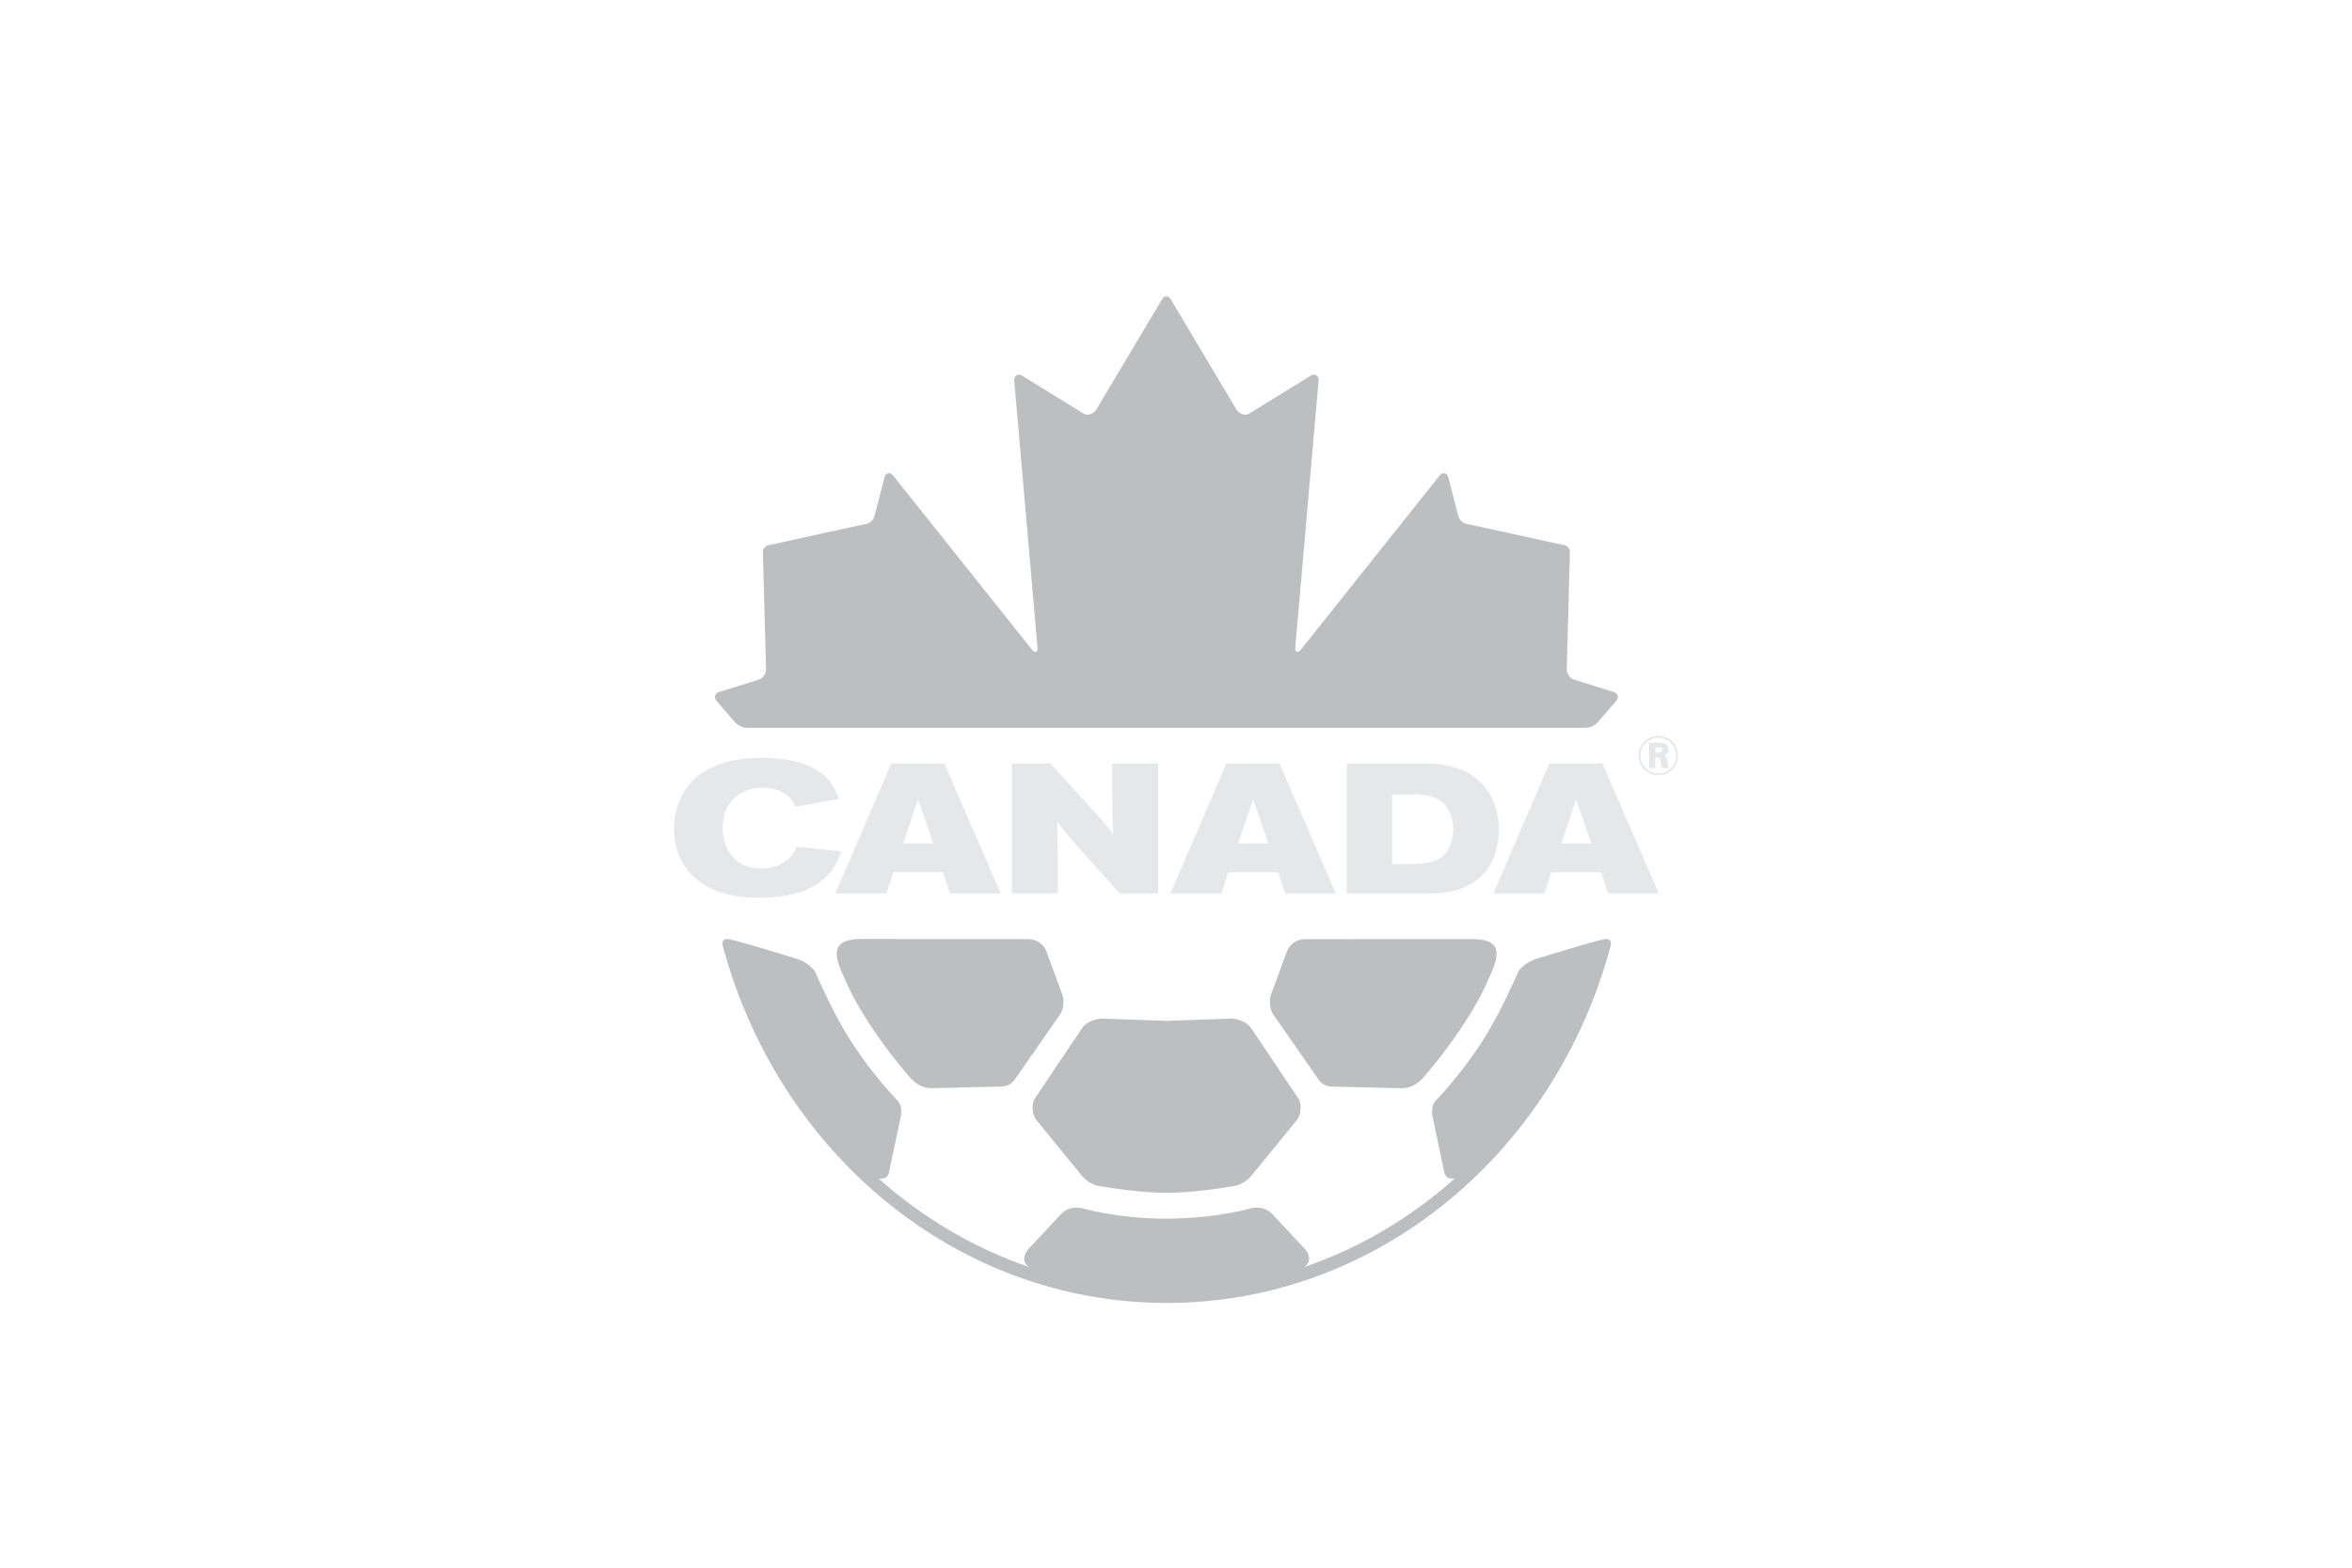
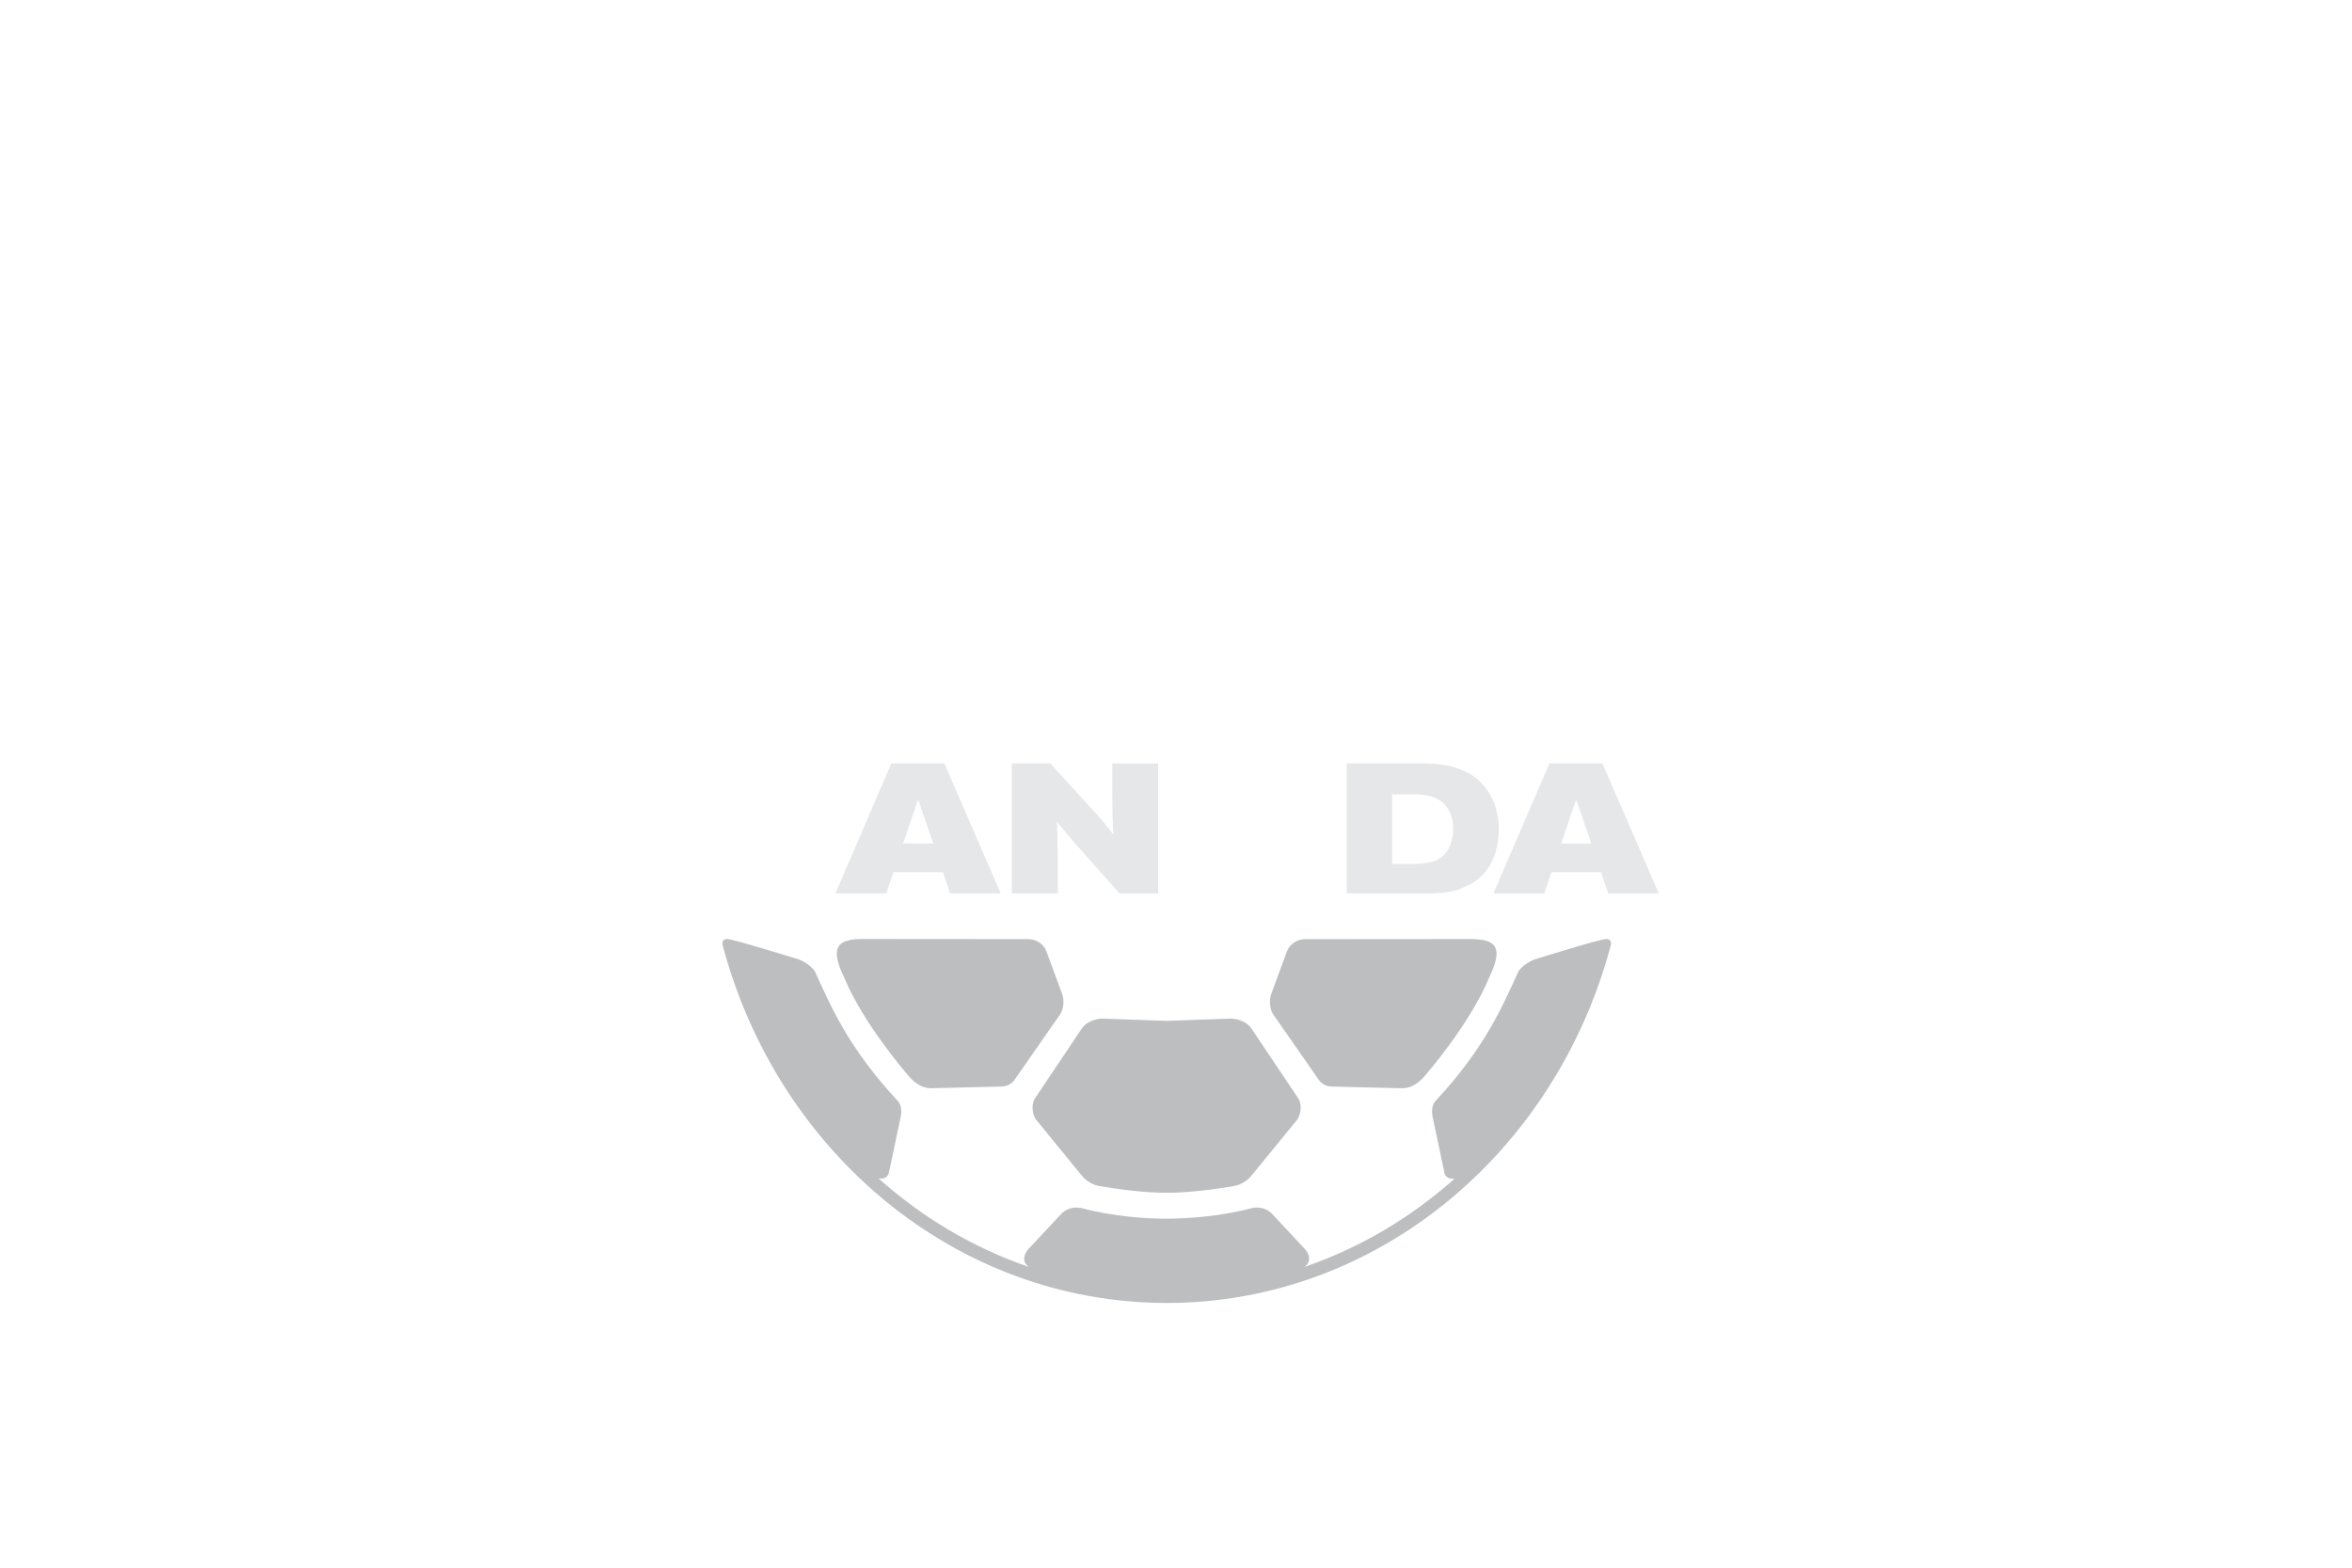
<svg xmlns="http://www.w3.org/2000/svg" id="Layer_1" data-name="Layer 1" viewBox="0 0 900 600">
  <defs>
    <style>
      .cls-1 {
        fill: #bcbec0;
      }

      .cls-2 {
        fill: #e6e7e8;
      }
    </style>
  </defs>
  <g id="g8193">
    <g>
      <g id="g8203">
-         <path id="path8205" class="cls-2" d="M276.51,317.05c0,7.54,4.43,15.36,14.65,15.36,3.88,0,7.48-1.2,10.08-3.31,2.33-1.91,3.03-3.53,3.6-5.01l16.98,1.76c-.56,1.83-1.2,3.67-2.81,6.2-5.85,9.03-17.27,11.56-28.19,11.56-4.86,0-9.65-.41-14.23-1.83-10.21-3.16-18.67-10.99-18.67-24.65,0-9.65,5.07-27.06,33.4-27.06,24.16,0,27.97,10.99,29.59,15.71l-16.49,2.96c-.7-1.41-1.55-3.31-4.16-5.01-2.67-1.69-5.98-2.25-8.53-2.25-8.02,0-15.21,5.01-15.21,15.57" />
-       </g>
+         </g>
      <g id="g8207">
        <path id="path8209" class="cls-2" d="M351.3,305.99l-5.71,16.83h11.55l-5.84-16.83ZM341.08,292.18h20.29l21.55,49.75h-19.37l-2.68-8.1h-19.02l-2.68,8.1h-19.51s21.42-49.75,21.42-49.75Z" />
      </g>
      <g id="g8211">
        <path id="path8213" class="cls-2" d="M387.17,292.18h14.72l15.29,16.77c4.37,4.72,5.28,5.84,8.8,10.43-.29-6.83-.35-9.23-.35-15.92v-11.27h17.54v49.74h-14.8l-18.25-20.57c-2.53-2.96-3.37-4.02-5.63-6.84.21,8.6.21,10.5.29,16.84v10.56h-17.62v-49.74Z" />
      </g>
      <g id="g8215">
-         <path id="path8217" class="cls-2" d="M479.51,305.99l-5.71,16.83h11.55l-5.84-16.83ZM469.3,292.18h20.28l21.56,49.75h-19.38l-2.67-8.1h-19.03l-2.68,8.1h-19.52s21.43-49.75,21.43-49.75Z" />
-       </g>
+         </g>
      <g id="g8219">
        <path id="path8221" class="cls-2" d="M532.71,330.65h7.82c6.07,0,9.51-1.12,11.56-2.96,2.39-2.12,4.01-6.27,4.01-10.5,0-4.72-1.9-8.31-4.44-10.35-3.1-2.47-7.33-2.82-10.63-2.82h-8.32v26.63ZM515.31,292.18h28.26c5.14,0,19.58-.28,26.49,11.76,1.05,1.83,3.46,6.2,3.46,13.6,0,3.88-.71,7.83-2.26,11.35-1.26,2.89-3.59,6.91-9.3,9.86-5.35,2.82-10.29,3.17-15.08,3.17h-31.56s0-49.75,0-49.75Z" />
      </g>
      <g id="g8223">
        <path id="path8225" class="cls-2" d="M603.1,305.99l-5.7,16.83h11.55l-5.85-16.83ZM592.89,292.18h20.28l21.56,49.75h-19.38l-2.67-8.1h-19.03l-2.67,8.1h-19.51s21.42-49.75,21.42-49.75Z" />
      </g>
    </g>
    <g>
      <g id="g8199">
        <path id="path8201" class="cls-1" d="M614.59,359.39h-.03c-2.26,0-27.34,7.81-27.34,7.81-2.26.84-4.88,2.63-6.15,4.5-6.24,13.65-12.84,29.34-31.91,49.85,0,0-1.75,1.81-1.01,5.68.64,3.12,4.58,21.7,4.58,21.7.44,1.96,2.45,2.44,4,2.07-16.81,15.01-36.36,26.64-57.73,33.95,2.8-1.73,2.58-4.93-.62-7.91l-11.66-12.52c-1.87-1.79-4.39-2.78-7.57-2.18-12.53,3.4-25.92,4.07-32.72,4.09-6.79.04-20.19-.69-32.72-4.09-3.18-.6-5.7.4-7.57,2.18l-11.66,12.52c-3.19,2.98-3.42,6.16-.64,7.9-21.35-7.31-40.88-18.94-57.68-33.93,1.54.35,3.53-.14,3.96-2.08,0,0,3.95-18.59,4.58-21.7.74-3.87-1-5.68-1-5.68-19.07-20.5-25.68-36.19-31.91-49.85-1.27-1.87-3.9-3.66-6.15-4.5,0,0-25.08-7.81-27.34-7.81-2.59,0-1.7,2.66-1.7,2.66,21.08,78.88,89.13,136.63,169.85,136.63s148.77-57.76,169.86-136.63c0,0,.88-2.66-1.7-2.66M504.65,413.32c.97,1.39,2.76,2.42,4.68,2.53l26.99.65c2.58,0,5.7-.76,9.33-5.25,0,0,16.82-19.31,24.18-37.11,5.19-10.84,3.48-14.75-7.1-14.74l-63.37.05c-3.12,0-5.9,1.98-6.91,4.68l-6.02,16.33c-1.06,2.94-.35,6.54,1.16,8.34,0,0,17.07,24.53,17.07,24.53ZM396.62,428.72l17.01,20.83c1.06,1.3,2.85,3.36,6.61,4.31,7.44,1.28,17.86,2.7,26.18,2.64,8.32.06,18.74-1.36,26.18-2.64,3.76-.95,5.55-3.01,6.61-4.31l17.01-20.83c1.77-2.19,1.95-6.37.55-8.36l-18.03-26.9c-1.49-2.19-4.95-3.59-7.7-3.62,0,0-24.63.88-24.63.88,0,0-24.63-.89-24.63-.88-2.75.04-6.21,1.43-7.7,3.62l-18.03,26.9c-1.4,1.99-1.23,6.17.55,8.36M347.21,411.24c3.63,4.5,6.74,5.25,9.32,5.25l26.99-.65c1.91-.11,3.71-1.13,4.68-2.53l17.07-24.53c1.51-1.81,2.22-5.4,1.16-8.34l-6.02-16.33c-1-2.7-3.79-4.68-6.91-4.68l-63.37-.05c-10.59,0-12.3,3.9-7.11,14.74,7.36,17.79,24.18,37.11,24.18,37.11" />
      </g>
      <g id="g8227">
-         <path id="path8229" class="cls-1" d="M446.32,113.43c-.64,0-1.31.43-1.67,1.13l-25.16,42.23c-.87,1.47-2.87,2.27-4.44,1.77l-24.37-15.05c-1.56-.5-2.72.52-2.57,2.25l8.9,102.06c.16,1.74-.73,2.21-1.95,1.06l-53.49-67.12c-1.22-1.15-2.63-.74-3.12.92l-3.85,14.95c-.5,1.66-2.24,3.01-3.87,3.01l-36.05,7.89c-1.64,0-2.87,1.41-2.75,3.15l1.2,44.21c.12,1.73-1.05,3.6-2.59,4.16l-15.52,4.86c-1.55.55-1.91,2.05-.81,3.34l6.88,7.99c1.1,1.29,2.92,2.33,4.97,2.33h320.54c2.06,0,3.87-1.04,4.98-2.33l6.87-7.99c1.11-1.29.74-2.79-.8-3.34l-15.53-4.86c-1.55-.55-2.71-2.42-2.58-4.16l1.19-44.21c.12-1.74-1.11-3.16-2.75-3.16l-36.05-7.88c-1.63,0-3.37-1.36-3.87-3.01l-3.85-14.95c-.49-1.66-1.89-2.07-3.13-.92l-53.48,67.12c-1.23,1.15-2.1.68-1.95-1.06l8.91-102.06c.15-1.73-1.01-2.75-2.57-2.25l-24.38,15.05c-1.56.51-3.56-.3-4.43-1.76l-25.17-42.23c-.35-.7-1.03-1.13-1.67-1.13" />
-       </g>
+         </g>
    </g>
    <g id="g8231">
-       <path id="path8233" class="cls-2" d="M633.38,288.04h1.01c.7,0,1.08-.02,1.36-.19.3-.17.42-.54.42-.85s-.13-.69-.51-.86c-.28-.11-.44-.11-1.59-.11h-.7v2.01ZM634.51,284.25c.82,0,1.62.03,2.28.24,1.24.38,1.72,1.49,1.72,2.39,0,1.44-1.09,1.95-1.7,2.22.59.38.87.61,1.08,1.82.21,1.31.34,2.14.82,3.02h-2.66c-.3-.59-.4-1.24-.53-2.09-.26-1.82-.32-1.93-1.73-1.96h-.41v4.06h-2.32v-9.69s3.45,0,3.45,0ZM634.61,282.33c-3.87,0-6.9,3.09-6.9,6.85s3.09,6.85,6.86,6.85,6.83-3.04,6.85-6.83c.02-3.74-2.89-6.87-6.81-6.87M634.55,296.71c-3.92,0-7.51-3.07-7.51-7.53s3.47-7.53,7.53-7.53c4.36,0,7.55,3.45,7.52,7.55-.02,4.19-3.29,7.51-7.54,7.51" />
-     </g>
+       </g>
  </g>
</svg>